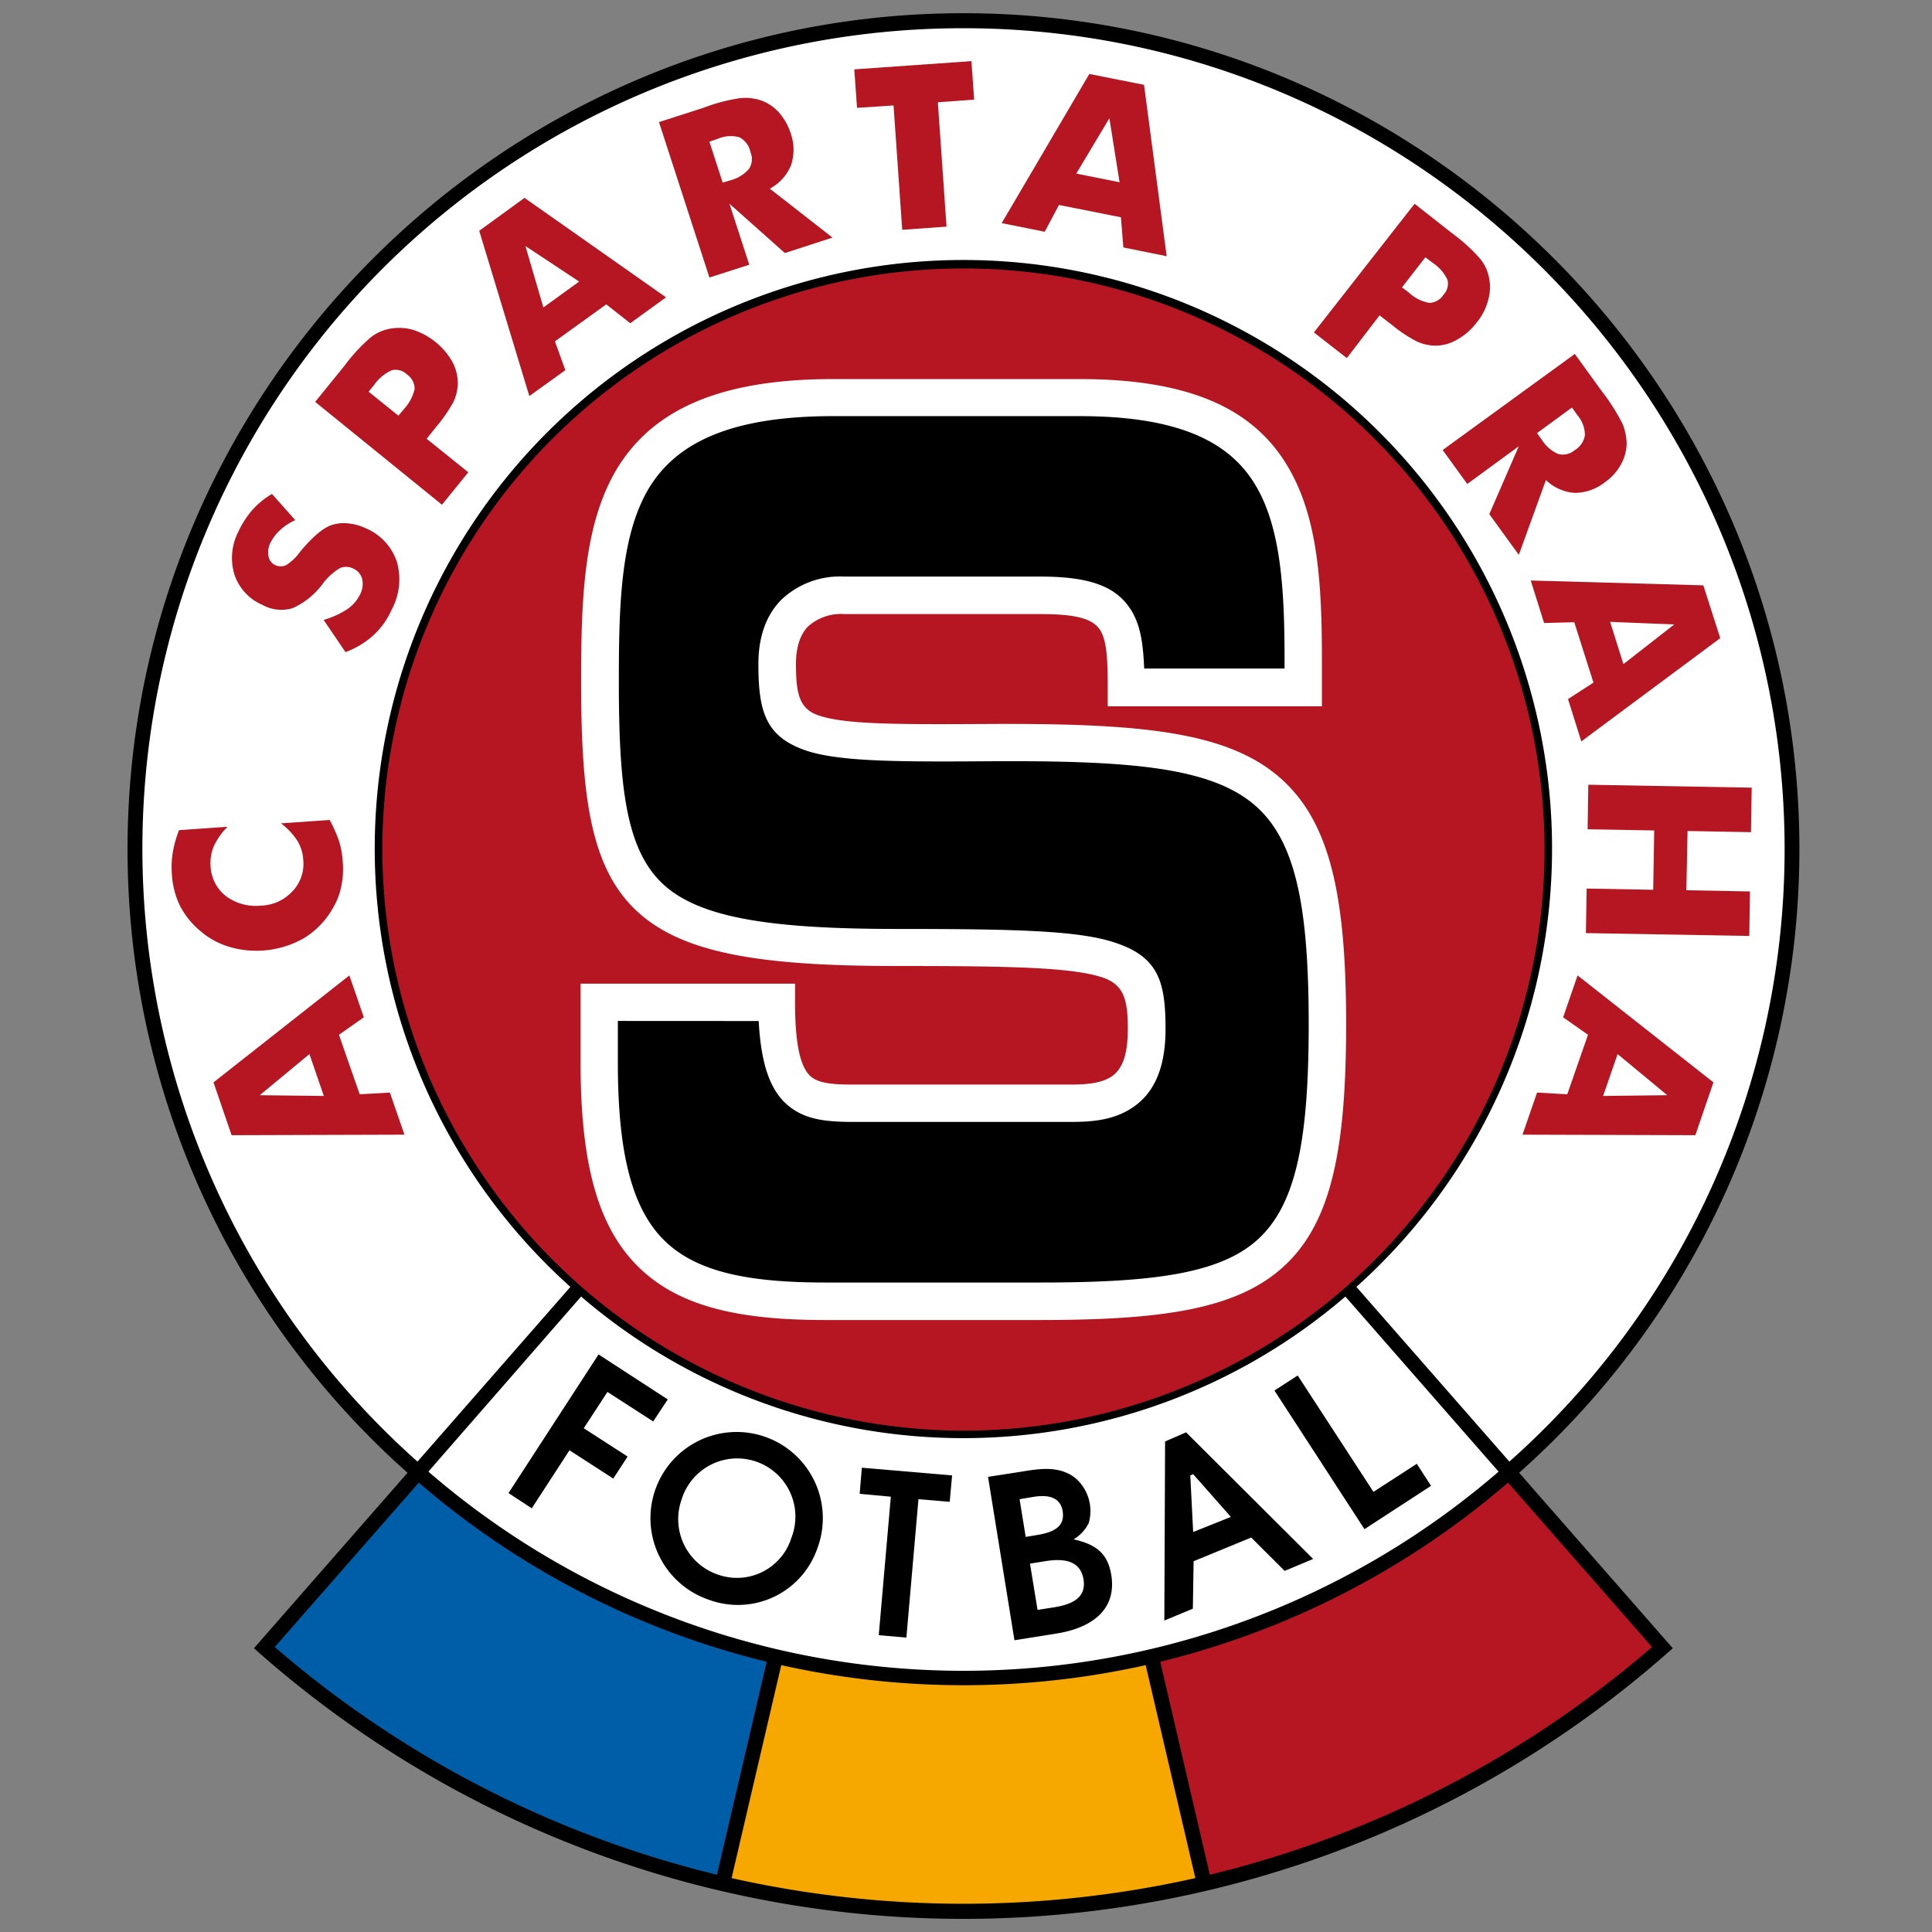
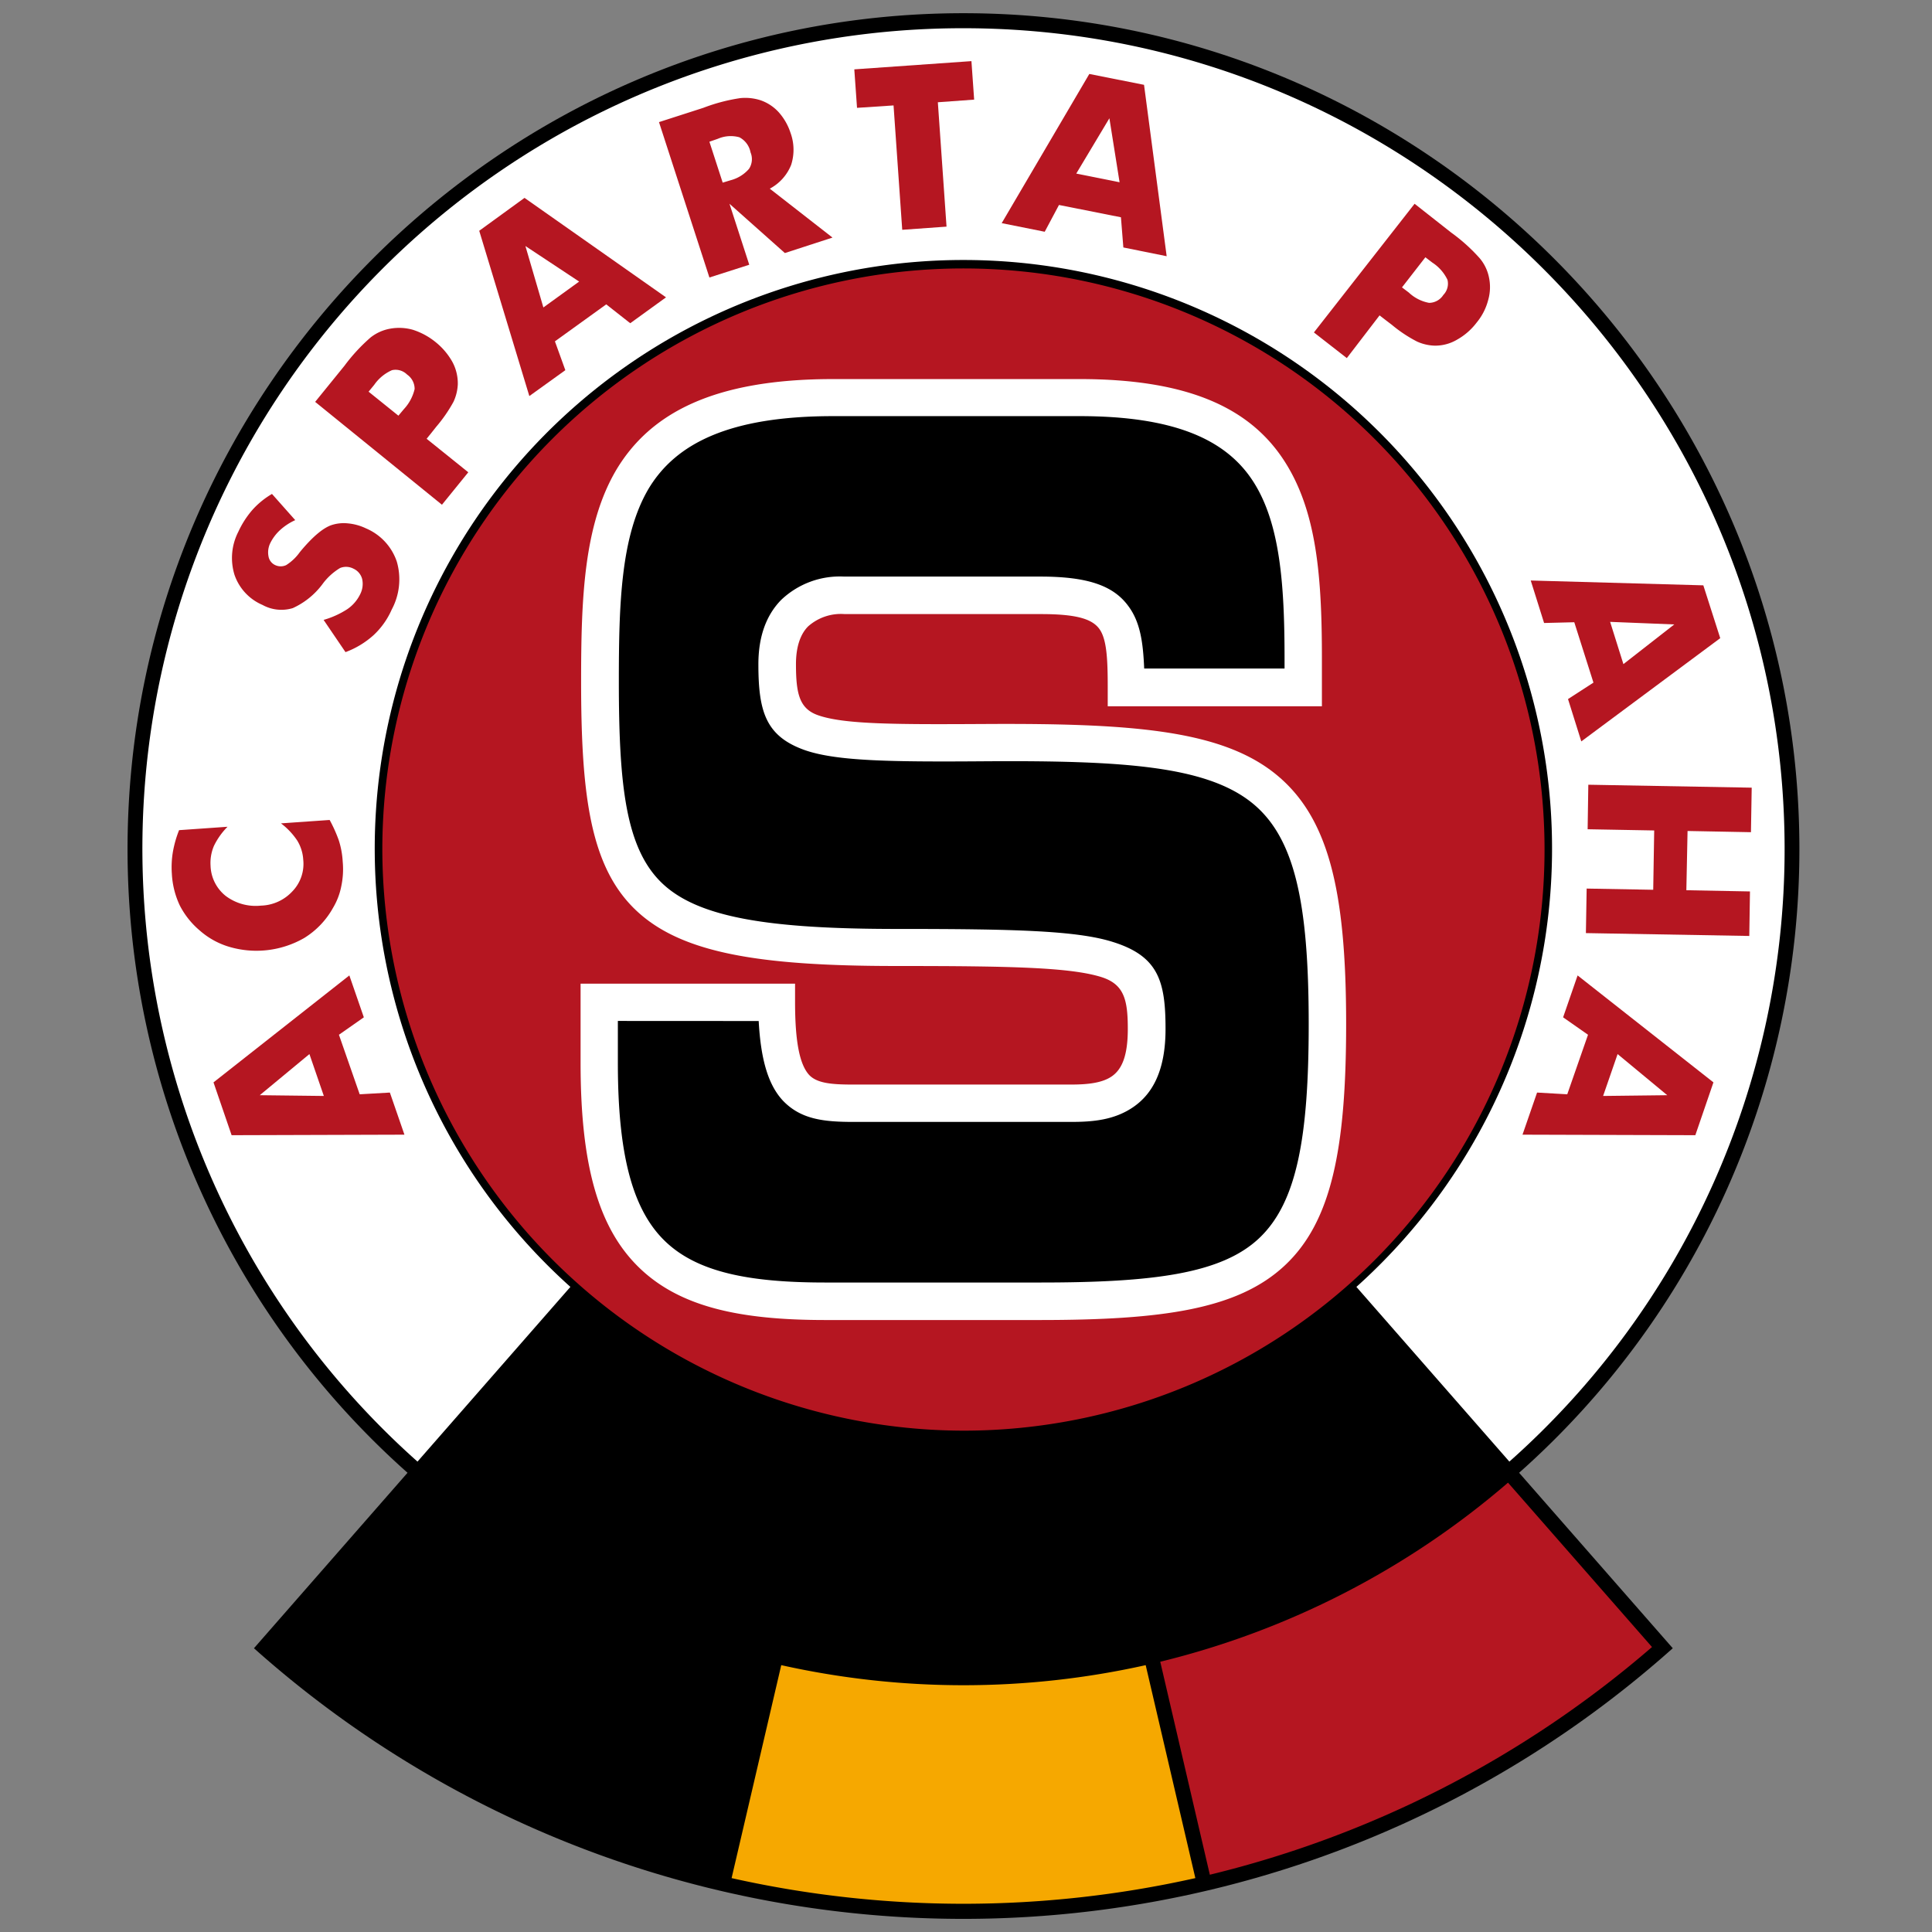
<svg xmlns="http://www.w3.org/2000/svg" viewBox="0 0 256 256">
  <rect x="0" y="0" width="256" height="256" fill="#808080" stroke="none" />
  <title>Voetbalpoules.nl | Sparta Praag | Design4les.nl</title>
  <g id="Ebene_1" data-name="Ebene 1">
    <g id="g93">
      <path id="path2" d="M201.29,195.15l20.36,23.25a141.13,141.13,0,0,1-188,0L54,195.15A110.47,110.47,0,0,1,16.9,112.54c0-61,49.77-110.79,110.76-110.79S238.43,51.52,238.43,112.54A110.47,110.47,0,0,1,201.29,195.15Z" />
-       <path id="path4" d="M101.59,220.19,95,248.41a140.12,140.12,0,0,1-58.59-30.17l19.08-21.78A110.81,110.81,0,0,0,101.59,220.19Z" style="fill:#005ea8" />
      <path id="path6" d="M151.81,220.64l6.58,28.22a140.53,140.53,0,0,1-61.45,0l6.58-28.22a110.91,110.91,0,0,0,48.29,0Z" style="fill:#f6a800" />
      <path id="path8" d="M199.82,196.46l19.08,21.78a140.12,140.12,0,0,1-58.59,30.17l-6.57-28.22a110.81,110.81,0,0,0,46.08-23.73Z" style="fill:#b51621" />
-       <path id="path10" d="M198.57,195a108.45,108.45,0,0,1-141.81,0L77,171.8a77.71,77.71,0,0,0,101.27,0Z" style="fill:#fff" />
      <path id="path12" d="M127.66,3.74c59.94,0,108.81,48.87,108.81,108.8A108.51,108.51,0,0,1,200,193.67l-20.27-23.15a78,78,0,1,0-104.15,0L55.32,193.67A108.71,108.71,0,0,1,127.66,3.74Z" style="fill:#fff" />
      <path id="path14" d="M127.66,189.57a77,77,0,1,0-77-77A77.17,77.17,0,0,0,127.66,189.57Z" style="fill:#b51621" />
      <path id="path16" d="M76.93,130.34h28.42l0,2.44c0,5.51.67,8.37,1.89,9.68,1.06,1.09,3,1.25,5.8,1.25h28.8c2.09,0,4.14-.16,5.48-1.09s2.12-2.72,2.12-6.28c0-3.85-.48-5.9-3.46-6.86-4.17-1.32-12.28-1.48-27.16-1.48-18.35,0-28.67-1.73-34.64-7.47S77,105.36,77,90.29c0-11,.35-20.75,4.68-28.06,4.49-7.47,12.86-12,28.7-12h32.71c14.5,0,22.54,3.92,27,10.71s5.07,15.72,5.07,26.43v6.22H146.78V91.09c0-3.82-.13-6.48-1.16-7.82s-3.24-1.9-7.69-1.9h-26A6.54,6.54,0,0,0,107.08,83h0c-1,1-1.61,2.66-1.61,5,0,3.91.45,5.9,2.92,6.77C111.89,96,118.75,96,131,95.93c18.76-.09,30.4.8,37.62,6.32,7.4,5.68,9.75,15.58,9.75,33.45,0,16.48-1.93,26.2-8.15,32s-16.19,7.21-32.42,7.21H109.35c-11.32,0-19.33-1.73-24.72-7s-7.7-13.66-7.7-27.06Z" style="fill:#fff" />
      <path id="path18" d="M81.87,135.28v5.58c0,12,1.89,19.34,6.19,23.54s11.26,5.54,21.29,5.54h28.48c14.94,0,24-1.15,29-5.86s6.58-13.34,6.58-28.38c0-16.2-1.86-25-7.8-29.54-6.09-4.65-16.89-5.39-34.6-5.29-12.86.1-20,0-24.27-1.44-5.26-1.83-6.25-5.1-6.25-11.42,0-3.75,1.09-6.54,3-8.5v0a11.26,11.26,0,0,1,8.37-3.11h26c6.22,0,9.62,1.18,11.6,3.84,1.61,2.12,2,4.78,2.15,8.34h18.6V87.34c0-9.85-.57-18.12-4.26-23.7-3.56-5.39-10.33-8.5-22.9-8.5H110.41c-13.79,0-20.87,3.63-24.47,9.62C82.26,71,82,80,82,90.29c0,13.72.9,22.06,5.67,26.68s14.21,6.12,31.21,6.12c15.39,0,23.82.2,28.63,1.74,6,1.89,6.93,5.22,6.93,11.51,0,5.48-1.7,8.56-4.23,10.32s-5.42,2-8.31,2h-28.8c-4,0-7-.35-9.36-2.82-1.86-2-2.92-5.2-3.21-10.55Z" />
      <path id="path20" d="M42.91,145.22,41,139.67l-6.58,5.45Zm10.68,5.13-22.9.07-2.4-7,18-14.17,1.92,5.55-3.3,2.31L47.66,145l4-.23Z" style="fill:#b51621" />
      <path id="path22" d="M23.73,110l6.42-.45a9.37,9.37,0,0,0-1.8,2.53,5.74,5.74,0,0,0-.45,2.63,5.32,5.32,0,0,0,2,4A6.6,6.6,0,0,0,34.57,120a5.89,5.89,0,0,0,4.17-1.89,5.23,5.23,0,0,0,1.44-4.2,5.46,5.46,0,0,0-.8-2.54,9.34,9.34,0,0,0-2.15-2.27l6.45-.45a18.88,18.88,0,0,1,1.22,2.72,11.36,11.36,0,0,1,.51,2.79,10.93,10.93,0,0,1-.19,3.28,8.87,8.87,0,0,1-1.09,2.85,10.9,10.9,0,0,1-3.82,4,12.71,12.71,0,0,1-10,1.15,10.35,10.35,0,0,1-3.85-2.15,10.78,10.78,0,0,1-2.63-3.3,11.17,11.17,0,0,1-1.06-4.23,12.21,12.21,0,0,1,.13-2.83A14.51,14.51,0,0,1,23.73,110Z" style="fill:#b51621" />
      <path id="path24" d="M42.88,82.14A11.64,11.64,0,0,0,46,80.73a5.08,5.08,0,0,0,1.73-2,3,3,0,0,0,.26-2,2.08,2.08,0,0,0-1.16-1.38,2.11,2.11,0,0,0-1.76-.09,8,8,0,0,0-2.37,2.18,10.14,10.14,0,0,1-3.91,3.14,5.17,5.17,0,0,1-4-.42,6.7,6.7,0,0,1-3.72-4,7.6,7.6,0,0,1,.51-5.7,12.14,12.14,0,0,1,1.86-2.89,10.73,10.73,0,0,1,2.6-2.12l3.08,3.47a7.67,7.67,0,0,0-2,1.31,5.85,5.85,0,0,0-1.29,1.7,2.79,2.79,0,0,0-.25,1.8,1.56,1.56,0,0,0,.89,1.15,1.71,1.71,0,0,0,1.45,0A6.39,6.39,0,0,0,39.7,73.2l.16-.2c1.61-1.92,2.92-3,4-3.4a5.2,5.2,0,0,1,2.24-.25,7,7,0,0,1,2.41.67,7.32,7.32,0,0,1,4.07,4.4,8.46,8.46,0,0,1-.67,6.34,10.27,10.27,0,0,1-2.41,3.4,11.48,11.48,0,0,1-3.72,2.25Z" style="fill:#b51621" />
      <path id="path26" d="M62.05,62.58l-3.49,4.3L41.76,53.25l3.88-4.78a23.56,23.56,0,0,1,3.46-3.75,5.84,5.84,0,0,1,2.5-1.15,6.69,6.69,0,0,1,3.08.12,9.17,9.17,0,0,1,3,1.61,9,9,0,0,1,2.25,2.63,6,6,0,0,1,.73,3,6.13,6.13,0,0,1-.57,2.31,19.29,19.29,0,0,1-2.28,3.3l-.61.77-.67.83Zm-9.26-7.5.73-.87a5.86,5.86,0,0,0,1.42-2.66,2.31,2.31,0,0,0-1-1.92,2.16,2.16,0,0,0-2-.58A5.61,5.61,0,0,0,49.58,51l-.74.9Z" style="fill:#b51621" />
      <path id="path28" d="M94,36.77,87.32,16.18l5.87-1.89A23,23,0,0,1,98.1,13a6.63,6.63,0,0,1,2.69.29,5.81,5.81,0,0,1,2.41,1.6,7.64,7.64,0,0,1,1.54,2.69,6.54,6.54,0,0,1,.09,4.27A6.15,6.15,0,0,1,102,25l8.31,6.48L104,33.53,96.66,27l2.62,8.08ZM95.76,24.2l1.06-.32a4.81,4.81,0,0,0,2.43-1.51,2.34,2.34,0,0,0,.2-2.18,2.85,2.85,0,0,0-1.48-2,4.28,4.28,0,0,0-2.85.2L94,18.78Z" style="fill:#b51621" />
      <polygon id="polygon30" points="129.08 13.2 124.27 13.55 125.42 30.03 119.55 30.45 118.4 13.97 113.56 14.29 113.2 9.19 128.72 8.1 129.08 13.2" style="fill:#b51621" />
      <path id="path32" d="M178.46,47.45l-4.36-3.4L187.44,27l4.84,3.81a23.15,23.15,0,0,1,3.78,3.4,5.67,5.67,0,0,1,1.22,2.47,6.19,6.19,0,0,1-.09,3.08,7.71,7.71,0,0,1-1.54,3A8.4,8.4,0,0,1,193.08,45a5.69,5.69,0,0,1-3,.8,6.08,6.08,0,0,1-2.31-.54,18,18,0,0,1-3.33-2.21l-.8-.61-.84-.65Zm7.31-9.37.9.68a5.31,5.31,0,0,0,2.69,1.37,2.26,2.26,0,0,0,1.89-1.05,2.14,2.14,0,0,0,.55-2,5.56,5.56,0,0,0-2-2.28l-.93-.71Z" style="fill:#b51621" />
-       <path id="path34" d="M191.16,59.63,208.67,46.9l3.62,5A26.09,26.09,0,0,1,215,56.17a7.34,7.34,0,0,1,.54,2.66,6,6,0,0,1-.8,2.79,7,7,0,0,1-2.08,2.28,6.5,6.5,0,0,1-4,1.41,6.09,6.09,0,0,1-3.82-1.7l-3.59,9.91-3.91-5.39,3.91-9-6.83,5Zm12.5-2.24.65.9a4.81,4.81,0,0,0,2.14,1.86,2.4,2.4,0,0,0,2.19-.49,2.83,2.83,0,0,0,1.37-2A4.09,4.09,0,0,0,209,55l-.71-1Z" style="fill:#b51621" />
      <polygon id="polygon36" points="231.88 118.12 231.79 124.02 210.14 123.64 210.24 117.74 219.06 117.9 219.19 110.04 210.37 109.88 210.46 103.98 232.11 104.37 232.01 110.27 223.61 110.11 223.45 117.96 231.88 118.12" style="fill:#b51621" />
      <path id="path38" d="M72,40.74l4.74-3.43L69.62,32.6ZM70.14,52.48,63.5,30.58l6-4.36L88.25,39.4l-4.74,3.43-3.18-2.5-6.8,4.9,1.38,3.82Z" style="fill:#b51621" />
      <path id="path40" d="M142.61,23l5.74,1.15L147,15.67Zm-9.88,6.57L144.34,9.8l7.25,1.44,3,22.71-5.74-1.16-.32-4-8.21-1.63-1.89,3.55Z" style="fill:#b51621" />
      <path id="path42" d="M213.35,82.4,215.11,88l6.74-5.26Zm-10.52-5.48,22.87.64,2.24,7L209.53,98.24l-1.76-5.61,3.37-2.18-2.54-8-4,.1Z" style="fill:#b51621" />
      <path id="path44" d="M212.42,145.22l1.92-5.55,6.58,5.45Zm-10.68,5.13,22.9.07,2.4-7-18-14.17-1.92,5.55,3.3,2.31L207.67,145l-4-.23Z" style="fill:#b51621" />
      <polygon id="polygon46" points="75.46 192.17 81.26 195.92 83.16 193 77.35 189.25 80.49 184.44 86.55 188.35 88.48 185.43 79.31 179.47 67.38 197.84 70.46 199.86 75.46 192.17" />
      <path id="path48" d="M104.86,203.78a7.55,7.55,0,0,1-9.71,4.87,7.76,7.76,0,0,1-4.84-9.94,7.71,7.71,0,1,1,14.55,5.07Zm3.53,1.15A11.42,11.42,0,1,0,94,212a11.13,11.13,0,0,0,14.36-7Z" />
      <polygon id="polygon50" points="116.44 216.67 120.1 216.99 121.7 198.65 125.84 199 126.16 195.5 114.2 194.48 113.91 197.94 118.04 198.32 116.44 216.67" />
      <path id="path52" d="M147.26,208.75c-.48-3-2.09-4.11-5-4.78a5.24,5.24,0,0,0,2-2.15,5.76,5.76,0,0,0-.93-5.07,4.77,4.77,0,0,0-2.08-1.63h0c-1.86-.8-4.07-.42-6-.1l-4.33.67,3.5,21.65,5.64-.9C144.24,215.77,148,213.59,147.26,208.75Zm-6.45-8.47c.36,2.21-1.6,2.82-3.36,3.11l-1.54.26-.81-5,1.93-.32c1.67-.26,3.46-.07,3.78,1.92Zm2.76,9c.42,2.56-1.73,3.33-3.85,3.69l-2.24.35-1-6.13,2.18-.35c2.15-.32,4.49-.16,4.91,2.44Z" />
      <polygon id="polygon54" points="180.8 202.62 189.62 196.88 187.73 193.96 181.99 197.68 171.95 182.26 168.87 184.25 180.8 202.62" />
      <path id="path56" d="M163.1,201l-5,2-.38-7.5.38-.16ZM174,206.57l-16.84-16.78L154.38,191l-.1,23.73,3.78-1.57.1-6.29,7.63-3.14,4.43,4.42Z" />
    </g>
  </g>
</svg>